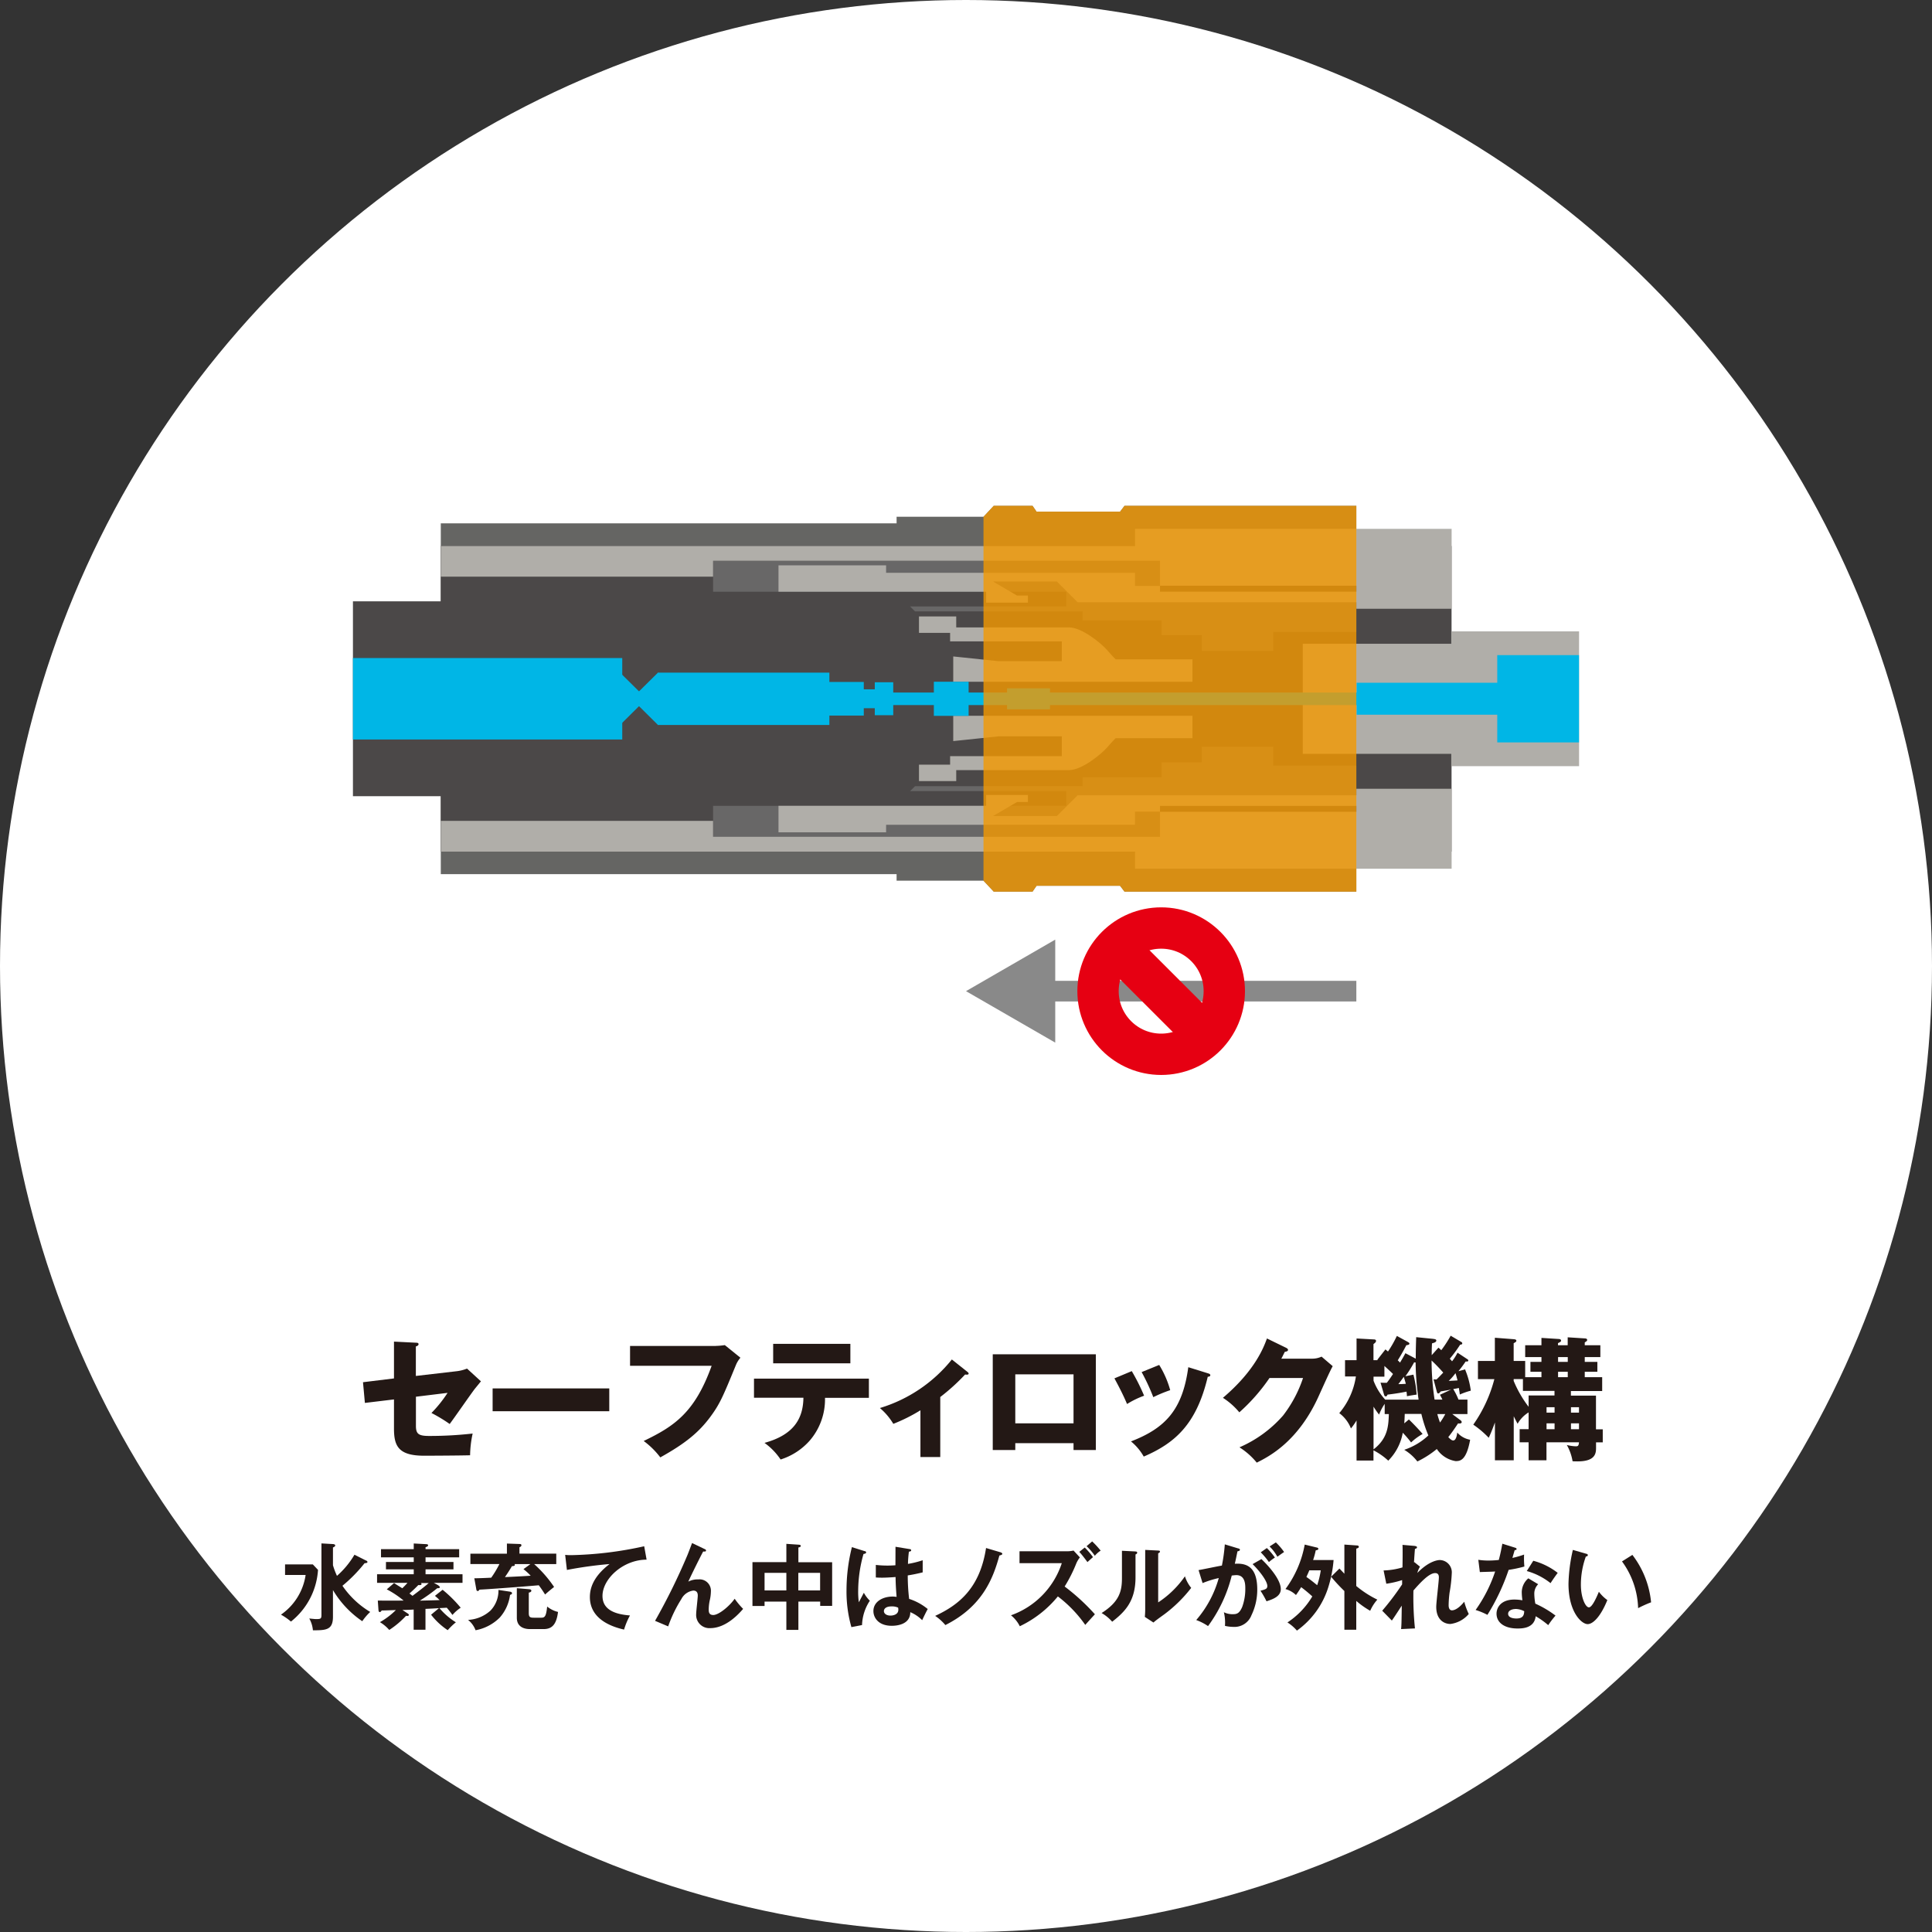
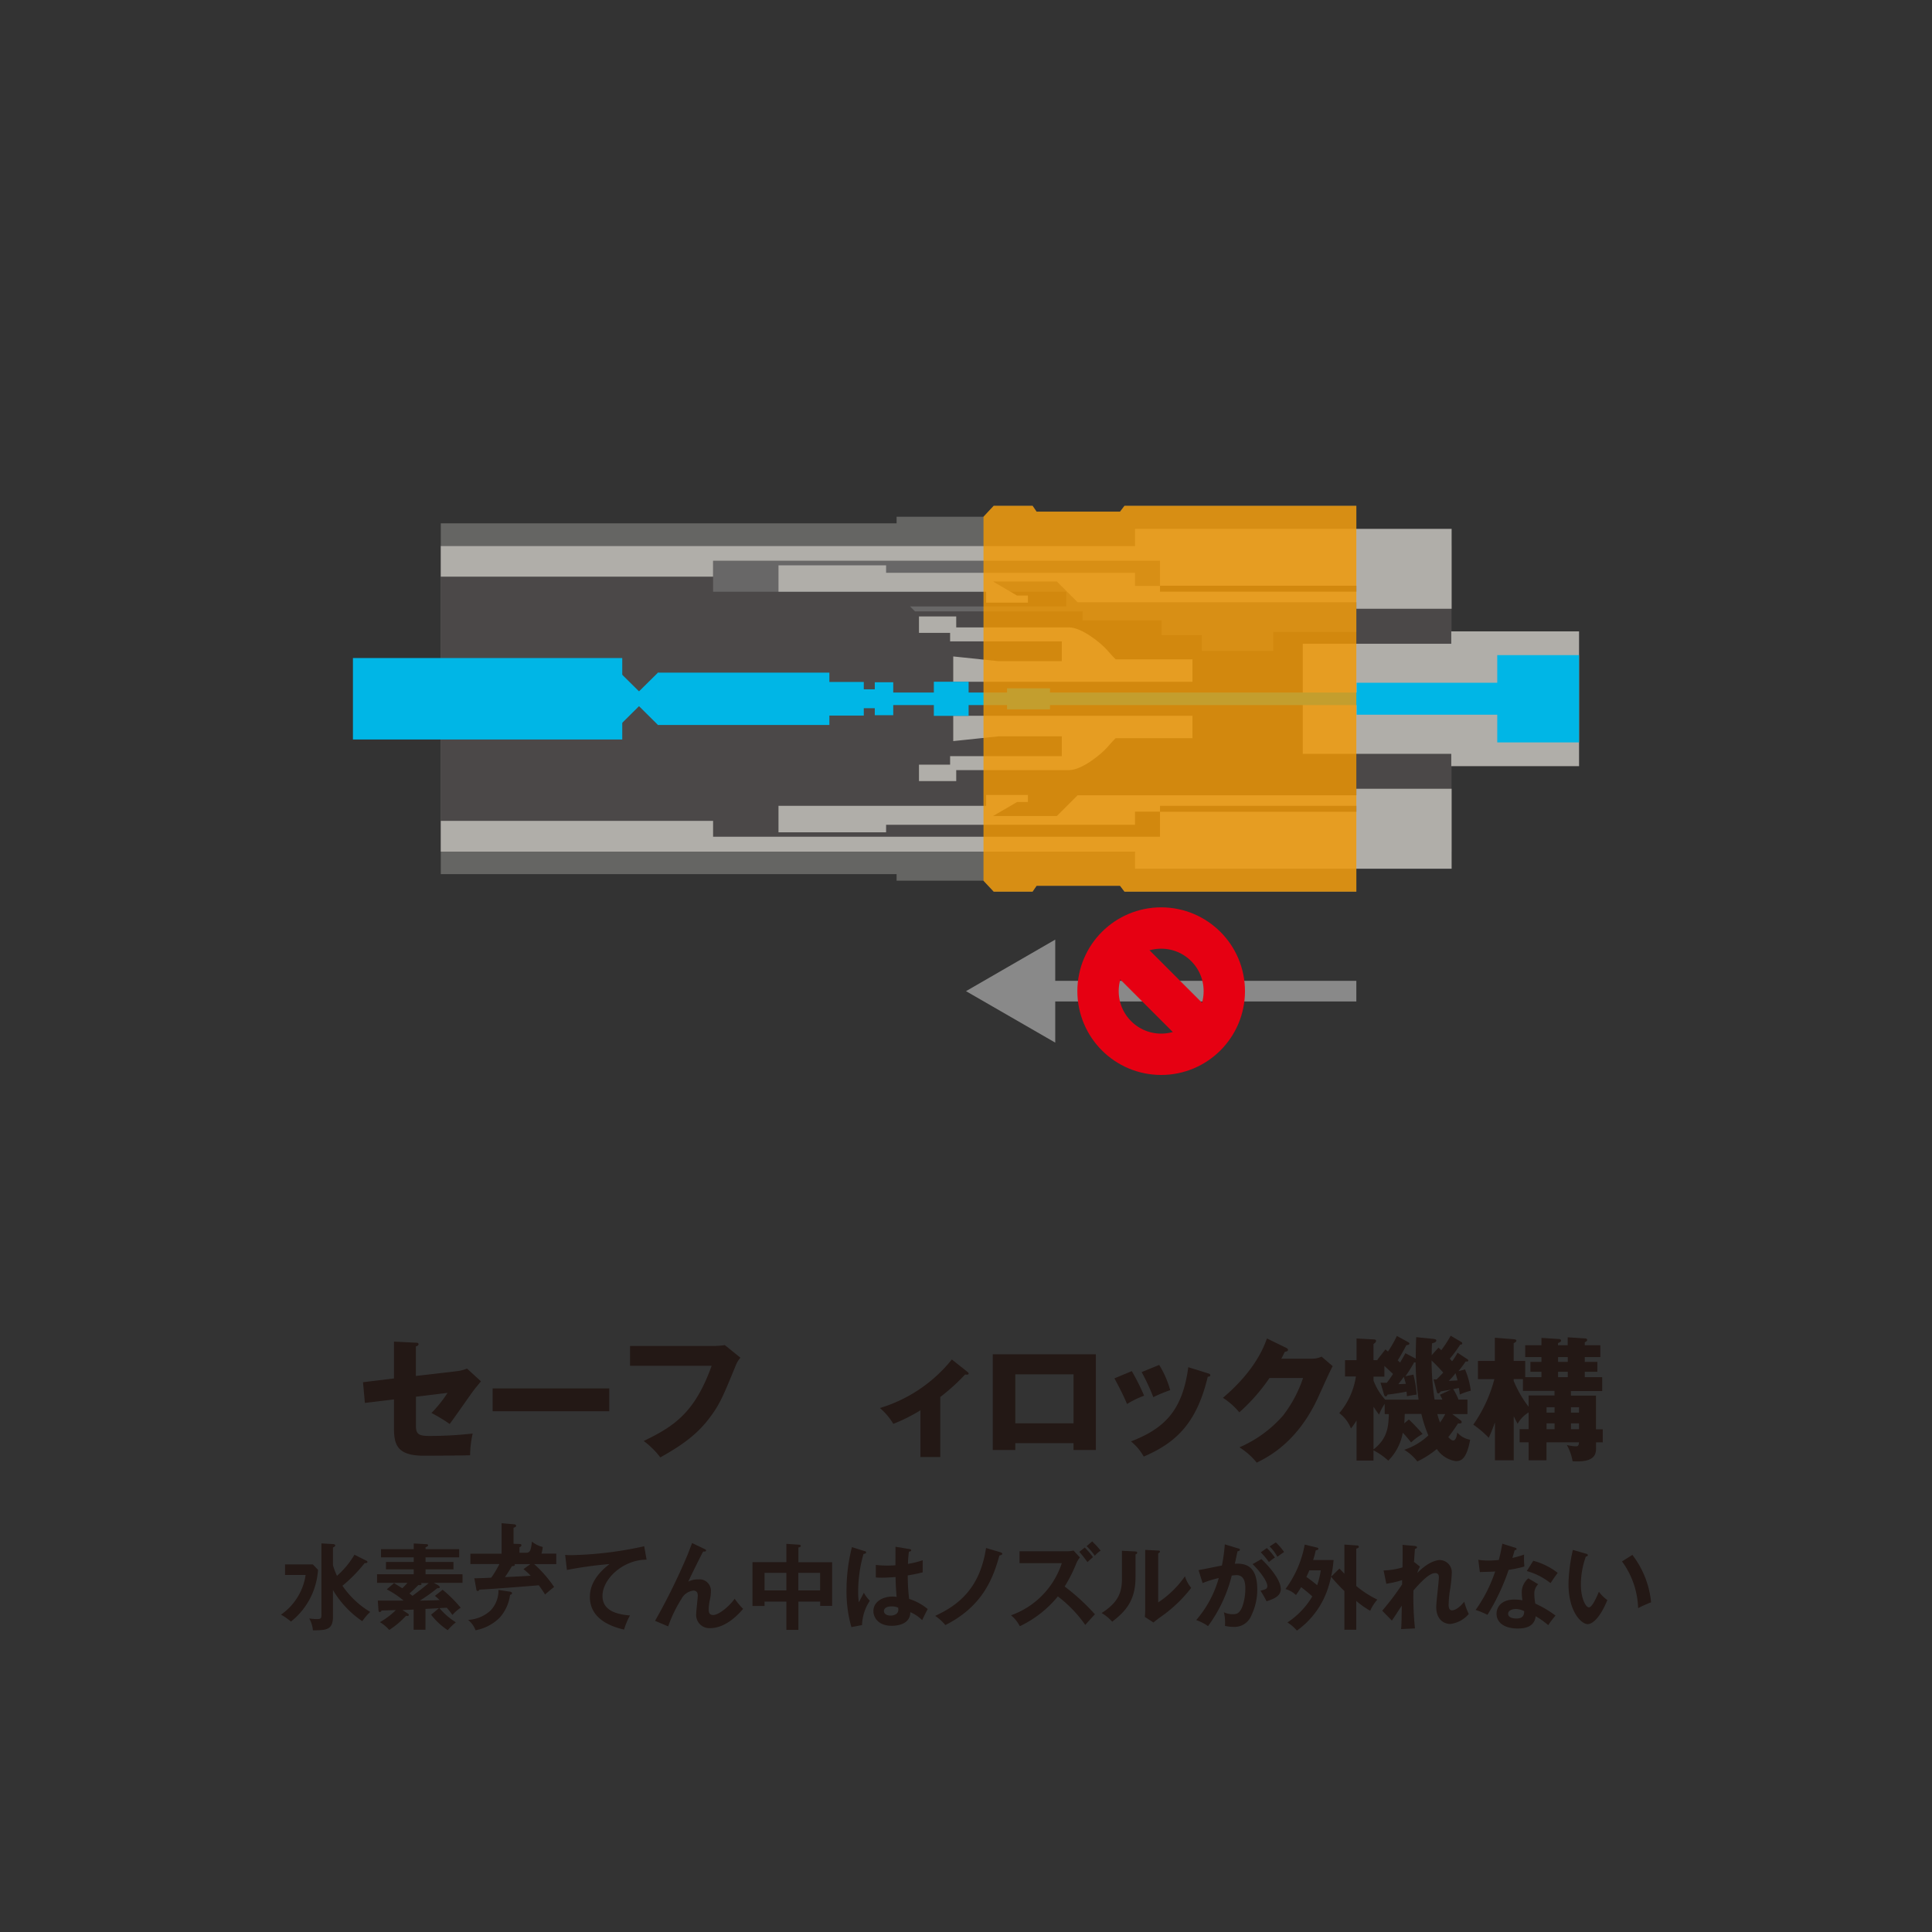
<svg xmlns="http://www.w3.org/2000/svg" id="_レイヤー_1-2" width="265" height="265" viewBox="0 0 265 265">
  <rect x="0" y="0" width="265" height="265" fill="#333333" stroke="none" />
-   <circle id="楕円形_8" data-name="楕円形 8" cx="132.5" cy="132.5" r="132.5" fill="#fff" />
  <path id="パス_113" data-name="パス 113" d="M54.04,184.02l3,.15c.18,0,.37.02.37.2s-.22.28-.37.31v4.05l5.69-.66a5.573,5.573,0,0,0,1.33-.35l1.91,1.75c-.24.28-.66.81-.83,1.01-.57.74-2.95,4.18-3.46,4.84a21.039,21.039,0,0,0-2.5-1.51,17.528,17.528,0,0,0,2.21-2.76l-4.34.53v3.98c0,1.12.35,1.4,1.82,1.4a52.386,52.386,0,0,0,5.96-.33,14.869,14.869,0,0,0-.35,2.98c-1.4.04-5.04.06-6.33.06-3.59,0-4.11-1.42-4.11-3.76v-3.96l-3.99.48-.26-2.84,4.25-.52v-5.06Z" fill="#231815" />
  <path id="パス_114" data-name="パス 114" d="M83.57,190.44v3.13h-16v-3.13Z" fill="#231815" />
  <path id="パス_115" data-name="パス 115" d="M98.15,184.61a9.6,9.6,0,0,0,1.27-.11l2.14,1.73a3.677,3.677,0,0,0-.61.98c-1.84,4.49-2.23,5.39-3.57,7.2-1.56,2.08-3.39,3.59-6.81,5.49a11.149,11.149,0,0,0-2.28-2.25c4.18-2.01,7.01-3.88,9.32-10.31H86.42v-2.72H98.17Z" fill="#231815" />
-   <path id="パス_116" data-name="パス 116" d="M103.42,191.73V189.1h15.76v2.63h-6.02a8.669,8.669,0,0,1-2.08,5.85,8.9,8.9,0,0,1-4.01,2.61,8.888,8.888,0,0,0-2.21-2.28c4.18-1.14,5.3-3.5,5.34-6.19h-6.77Zm13.22-7.4V187H106.05v-2.67Z" fill="#231815" />
  <path id="パス_117" data-name="パス 117" d="M128.97,199.85h-2.72v-6.41a22.927,22.927,0,0,1-3.72,1.86,8.643,8.643,0,0,0-1.84-2.17,20.093,20.093,0,0,0,9.87-6.66l2.15,1.71c.07.07.15.13.15.22,0,.15-.17.15-.26.15a.82.82,0,0,1-.22-.02,27.907,27.907,0,0,1-3.41,3.09v8.23Z" fill="#231815" />
  <path id="パス_118" data-name="パス 118" d="M139.26,197.95v.94h-3.09V185.76h14.14v13.13h-3.06v-.94Zm7.99-2.72v-6.72h-7.99v6.72Z" fill="#231815" />
  <path id="パス_119" data-name="パス 119" d="M155.24,188.07a28.667,28.667,0,0,1,1.69,3.37,12.351,12.351,0,0,0-2.34,1.14c-.5-1.2-1.12-2.39-1.73-3.52l2.37-.99Zm10.42.29c.2.06.35.11.35.28s-.26.2-.35.2c-1.55,6.54-4.51,9.11-8.78,10.95a7.3,7.3,0,0,0-1.75-2.08c4.71-1.82,7.07-4.33,7.86-10.18ZM159,187.22a13.269,13.269,0,0,1,1.51,3.46,18.546,18.546,0,0,0-2.32.96,28.3,28.3,0,0,0-1.6-3.44l2.41-.98Z" fill="#231815" />
  <path id="パス_120" data-name="パス 120" d="M179.96,186.36a3.037,3.037,0,0,0,1.31-.28l1.53,1.31c-.33.55-1.45,3.07-1.88,4.01-2.84,6.37-6.92,8.41-8.54,9.22a9.816,9.816,0,0,0-2.37-2.1,16.817,16.817,0,0,0,5.98-4.36,17.409,17.409,0,0,0,2.74-5.15h-4.6a25.476,25.476,0,0,1-4.14,4.71,9.715,9.715,0,0,0-2.25-1.99c4.47-3.79,5.63-7.03,6.04-8.14l2.65,1.29c.07.04.24.13.24.28,0,.18-.26.24-.44.26-.29.57-.35.72-.48.94h4.22Z" fill="#231815" />
  <path id="パス_121" data-name="パス 121" d="M200.97,187.88a11.049,11.049,0,0,1,.77,2.87,9.671,9.671,0,0,0-1.51.53c-.04-.39-.07-.55-.13-.9-.15.04-.33.07-.77.15a9.086,9.086,0,0,1,.72,1.44h1.23v1.99H199.2l1.05.79c.11.07.24.18.24.31,0,.22-.31.2-.5.18-.5.76-.92,1.36-1.34,1.88.18.18.44.46.68.46.39,0,.52-.76.55-1.09a3.058,3.058,0,0,0,1.77.99c-.52,2.89-1.4,2.93-1.99,2.93a3.81,3.81,0,0,1-2.58-1.66,13.014,13.014,0,0,1-2.67,1.71,6.392,6.392,0,0,0-1.8-1.6,8.991,8.991,0,0,0,3.31-1.97,18.365,18.365,0,0,1-.96-2.95h-2.28c-.02.63-.04.99-.07,1.29l.64-.53c.37.35,1.36,1.36,1.88,1.99a8.027,8.027,0,0,0-1.58,1.16,14.636,14.636,0,0,0-1.14-1.33,7.219,7.219,0,0,1-1.99,3.83,9.139,9.139,0,0,0-2.03-1.42v1.4h-2.32v-5.5a8.316,8.316,0,0,1-.77,1.1,4.818,4.818,0,0,0-1.6-2.1,10.033,10.033,0,0,0,2.28-5.03h-1.49v-2.23h1.58v-2.98l2.36.13c.11,0,.31.02.31.2s-.15.29-.35.44v2.21h.57l-.04-.06,1.11-1.42c.18.15.22.18.35.29a15.706,15.706,0,0,0,1.22-2.14l1.44.79c.2.11.28.17.28.26,0,.15-.18.2-.42.22-.5.96-.79,1.45-1.18,2.08a2.271,2.271,0,0,1,.31.31c.48-.79.57-.98.74-1.29l1.42.75c0-1.38.04-2.25.06-2.95l2.21.22c.31.04.55.06.55.24,0,.22-.29.31-.59.39-.04.7-.04,1.09-.04,1.62l.92-1.03a3.614,3.614,0,0,1,.39.35,16.646,16.646,0,0,0,1.29-1.99l1.44.85a.231.231,0,0,1,.15.2c0,.15-.15.17-.29.18a19.091,19.091,0,0,1-1.42,1.93c.17.18.22.24.31.35a7.132,7.132,0,0,0,.75-1.18l1.33.88c.09.06.15.11.15.18,0,.15-.13.15-.26.15h-.11a15.351,15.351,0,0,1-.99,1.33l.96-.26Zm-11.58,1.77c.29.02.57.02.83.02.26-.33.55-.75.85-1.21-.33-.33-.96-.9-1.18-1.1v1.47H188.4v.55a8.075,8.075,0,0,0,1.6,2.6h4.58a36.947,36.947,0,0,1-.41-5.1.68.68,0,0,1-.2-.02,16.752,16.752,0,0,1-1.2,1.91l1.1-.22a14.618,14.618,0,0,1,.44,2.74c-.46.06-.87.13-1.33.22a4.822,4.822,0,0,0-.06-.63c-.81.17-1.88.33-2.6.41-.06.13-.11.24-.24.24-.17,0-.2-.13-.24-.24l-.48-1.64Zm-.99,9.15c1.99-1.53,2.04-3.26,2.1-4.84h-.57v-1.4a6.794,6.794,0,0,0-.77,1.47,9.831,9.831,0,0,1-.76-1.09v5.85Zm3.42-8.95c.28,0,.35,0,1.01-.04-.04-.17-.24-.83-.28-.96-.24.33-.53.74-.74.99Zm4.8-.66a4.042,4.042,0,0,0,.42.02c.29-.28.42-.41.92-.94-.5-.57-1.07-1.16-1.6-1.66a36.9,36.9,0,0,0,.41,5.36h1.07c-.07-.17-.11-.24-.33-.66l1.55-.72c-.24.06-1.18.22-1.44.26-.11.15-.24.28-.35.28-.13,0-.17-.17-.2-.28l-.44-1.66Zm.53,4.77a10.106,10.106,0,0,0,.37,1.16,9.427,9.427,0,0,0,.72-1.16Zm1.55-4.55c.35-.02.88-.04,1.22-.07-.11-.41-.18-.7-.28-.99a7.55,7.55,0,0,1-.94,1.07Z" fill="#231815" />
  <path id="パス_122" data-name="パス 122" d="M219.84,196.04v1.8h-.92v.68c0,.74,0,1.93-2.54,1.93-.2,0-.35,0-.68-.02a6.73,6.73,0,0,0-.79-2.23,5.793,5.793,0,0,0,1.23.18c.28,0,.4-.04.44-.55h-4.46v2.47h-2.45v-2.47h-1.23v-1.8h1.23v-2.3a4.318,4.318,0,0,0-1.51,1.56c-.2-.37-.31-.59-.53-1.03v6.04h-2.58v-5.19c-.39,1.07-.61,1.58-.85,2.1a13.331,13.331,0,0,0-2.12-1.8,19.234,19.234,0,0,0,2.89-6.24h-2.25v-2.5h2.32v-3.18l2.58.2c.22.02.37.06.37.22,0,.09-.07.18-.37.33v2.43h1.58v2.23h2.23v-.74h-1.51V186.8h1.51v-.66H209.2v-1.62h2.23v-1.01l2.36.15c.07,0,.33.02.33.22,0,.13-.07.18-.42.35v.29h1.33v-1.09l2.34.15c.13,0,.33.04.33.2,0,.13-.04.17-.33.35v.39h2.14v1.62h-2.14v.66h1.73v1.36h-1.73v.74h2.39v1.9h-4.29v.63h3.44v4.62h.92Zm-12.21-6.61a15.529,15.529,0,0,0,2.04,3.53v-1.55h3.55v-.63h-4.33v-1.62h-1.27v.26Zm5.6,4.33v-.74h-1.1v.74Zm0,2.28v-.81h-1.1v.81Zm.48-9.9v.66h1.33v-.66Zm0,2.02v.74h1.33v-.74Zm2.87,5.6v-.74h-1.1v.74Zm0,2.28v-.81h-1.1v.81Z" fill="#231815" />
  <path id="パス_123" data-name="パス 123" d="M42.9,214.57l.72.76a9.852,9.852,0,0,1-3.71,7.09,8.533,8.533,0,0,0-1.37-.95,8.035,8.035,0,0,0,3.38-5.44H39.1v-1.45h3.81Zm7.28-.54c.09.04.22.1.22.22s-.13.14-.4.17a20.327,20.327,0,0,1-3.03,3.09,12.2,12.2,0,0,0,3.81,3.59,7.624,7.624,0,0,0-1.09,1.27,13.477,13.477,0,0,1-4.02-4.27v3.67c0,1.84-1,1.84-2.75,1.85a3.947,3.947,0,0,0-.5-1.62c.13.01.76.08.9.08.72,0,.77-.05.77-.65V211.7l1.58.09c.05,0,.31.03.31.19,0,.09-.06.17-.31.28v2.43a10.425,10.425,0,0,0,.55,1.46,11.858,11.858,0,0,0,2.4-2.9l1.55.78Z" fill="#231815" />
  <path id="パス_124" data-name="パス 124" d="M60.14,217.49c.08.04.19.12.19.21,0,.15-.21.15-.35.14a22.81,22.81,0,0,1-2.39,1.71c2.12-.05,2.35-.06,2.71-.08-.28-.27-.46-.42-.64-.58l1.05-.83a17.419,17.419,0,0,1,2.48,2.46,5.605,5.605,0,0,0-1.13.99c-.32-.44-.59-.77-.78-.99-.19.01-.81.05-1.01.05a9.431,9.431,0,0,0,2.26,1.95,8.964,8.964,0,0,0-1.12,1.08,9.575,9.575,0,0,1-2.28-2.12l1.08-.9c-.36.03-1.58.09-1.85.1v2.86H56.74v-2.77c-.33.03-1.19.06-1.54.06l.71.47c.06.04.17.12.17.2,0,.1-.08.15-.19.15a.422.422,0,0,1-.19-.03,12,12,0,0,1-2.31,1.95,5.292,5.292,0,0,0-1.28-1.07,10.053,10.053,0,0,0,2.19-1.66c-.32.01-1.6.06-1.95.06-.05.09-.15.22-.26.22-.14,0-.17-.17-.18-.31l-.09-1.27c.91.01,2.77.01,3.54,0A12.639,12.639,0,0,0,53.05,218l1-.86c.32.21.86.54,1.13.71.15-.14.47-.46.71-.74H51.72v-1.18h5.03v-.67H52.94v-1.01h3.81v-.64H52.26v-1.12h4.49v-.78l1.67.09c.08,0,.3.01.3.15s-.15.21-.35.27v.27h4.61v1.12H58.37v.64H62.2v1.01H58.37v.67h5.07v1.18H59.51l.64.35Zm-2.4-.35s.08.08.08.14c0,.17-.33.14-.44.13-.51.53-.99.96-1.22,1.16.13.09.24.18.42.32,1.34-1,1.91-1.48,2.22-1.75H57.73Z" fill="#231815" />
-   <path id="パス_125" data-name="パス 125" d="M69.96,218.32c.06.01.27.05.27.21,0,.14-.14.19-.27.23a5.809,5.809,0,0,1-1.42,3.12,6.3,6.3,0,0,1-3.31,1.73,3.293,3.293,0,0,0-1.03-1.42,4.94,4.94,0,0,0,3.07-1.27,3.952,3.952,0,0,0,1.1-2.84Zm6.34-5.2v1.42H73.27A16.859,16.859,0,0,1,76,217.67c-.38.31-.86.69-1.23,1.04-.35-.55-.58-.89-.87-1.27-1.67.15-7.02.56-8.15.6a.249.249,0,0,1-.23.19c-.14,0-.18-.14-.2-.31l-.26-1.44c.31.01,1.86-.05,2.32-.08a14.015,14.015,0,0,0,1.12-1.87H64.52v-1.42h5.01v-1.39l1.72.06c.1,0,.27.01.27.17,0,.14-.15.23-.27.28v.87h5.06Zm-5.73,1.42a.223.223,0,0,1,.05.1c0,.13-.1.15-.41.19-.29.51-.62,1.01-.95,1.49,1.17-.05,2.91-.14,3.53-.19a8.333,8.333,0,0,0-.99-.9l.95-.69H70.57Zm2.09,8.91c-.71,0-1.77-.26-1.77-1.55v-4.06l1.66.14c.14.01.33.04.33.21s-.21.23-.35.26v2.8c0,.55.17.64.68.64h1.03c.49,0,.67-.18.81-1.53a3.731,3.731,0,0,0,1.49.74c-.21,1.66-.78,2.35-1.96,2.35H72.67Z" fill="#231815" />
+   <path id="パス_125" data-name="パス 125" d="M69.96,218.32c.06.01.27.05.27.21,0,.14-.14.19-.27.23a5.809,5.809,0,0,1-1.42,3.12,6.3,6.3,0,0,1-3.31,1.73,3.293,3.293,0,0,0-1.03-1.42,4.94,4.94,0,0,0,3.07-1.27,3.952,3.952,0,0,0,1.1-2.84Zm6.34-5.2v1.42H73.27A16.859,16.859,0,0,1,76,217.67c-.38.31-.86.69-1.23,1.04-.35-.55-.58-.89-.87-1.27-1.67.15-7.02.56-8.15.6a.249.249,0,0,1-.23.19c-.14,0-.18-.14-.2-.31l-.26-1.44c.31.01,1.86-.05,2.32-.08a14.015,14.015,0,0,0,1.12-1.87H64.52v-1.42h5.01v-1.39l1.72.06c.1,0,.27.01.27.17,0,.14-.15.23-.27.28v.87h5.06Zm-5.73,1.42a.223.223,0,0,1,.05.1c0,.13-.1.15-.41.19-.29.51-.62,1.01-.95,1.49,1.17-.05,2.91-.14,3.53-.19a8.333,8.333,0,0,0-.99-.9l.95-.69H70.57Zc-.71,0-1.77-.26-1.77-1.55v-4.06l1.66.14c.14.01.33.04.33.21s-.21.23-.35.26v2.8c0,.55.17.64.68.64h1.03c.49,0,.67-.18.81-1.53a3.731,3.731,0,0,0,1.49.74c-.21,1.66-.78,2.35-1.96,2.35H72.67Z" fill="#231815" />
  <path id="パス_126" data-name="パス 126" d="M88.7,213.93c-3.21-.01-6.06,2.62-6.06,4.97,0,1.5,1.05,2.48,3.77,2.68a9.814,9.814,0,0,0-.81,1.94c-1.95-.44-4.69-1.55-4.69-4.47,0-1.72.98-3.2,2.7-4.52a55.263,55.263,0,0,0-5.85.81l-.24-2.07a6.573,6.573,0,0,0,.83.04,50.4,50.4,0,0,0,10.01-1.22l.33,1.84Z" fill="#231815" />
  <path id="パス_127" data-name="パス 127" d="M96.65,212.47c.09.04.19.09.19.21,0,.15-.17.14-.39.13-.44.81-1.68,3.32-2.04,4.13a2.7,2.7,0,0,1,1.35-.3,1.557,1.557,0,0,1,1.75,1.64,5.892,5.892,0,0,1-.12,1.07,6.143,6.143,0,0,0-.18,1.39c0,.31,0,.78.63.78.71,0,2.14-1.12,2.93-2.23a10.424,10.424,0,0,0,1.16,1.39c-.51.59-2.3,2.64-4.51,2.64a1.81,1.81,0,0,1-1.93-1.94c0-.4.22-2.17.22-2.53s-.13-.68-.62-.68a2.156,2.156,0,0,0-1.63,1.16,18.186,18.186,0,0,0-1.81,3.75l-1.8-.76a86.126,86.126,0,0,0,4.4-8.92c.12-.27.58-1.5.68-1.75l1.71.82Z" fill="#231815" />
  <path id="パス_128" data-name="パス 128" d="M109.5,223.56h-1.64v-3.88h-2.99v.6h-1.66v-6.01h4.65v-2.51l1.76.12c.1.01.22.05.22.17s-.15.18-.33.21v2.02h4.63v5.99H112.5v-.59h-2.99v3.88Zm-1.64-7.82h-2.99v2.41h2.99Zm1.64,2.41h2.99v-2.41H109.5Z" fill="#231815" />
  <path id="パス_129" data-name="パス 129" d="M118.65,212.76c.1.04.15.09.15.18,0,.14-.19.18-.36.21a18.764,18.764,0,0,0-.73,5.1,10.431,10.431,0,0,0,.09,1.52c.12-.21.59-1.12.69-1.3a4.538,4.538,0,0,0,.82,1.09,6.426,6.426,0,0,0-1.07,3.34l-1.46.28a17.773,17.773,0,0,1-.67-5.07,24.444,24.444,0,0,1,.74-5.9l1.78.56Zm6.15-.28c.14.03.18.09.18.17,0,.13-.18.17-.31.18a14.8,14.8,0,0,0-.13,1.68,13.077,13.077,0,0,0,2.02-.5v1.66c-1.04.26-1.68.36-2.05.42a27.026,27.026,0,0,0,.19,3.22,7.732,7.732,0,0,1,2.55,1.39c-.19.33-.67,1.32-.76,1.53a5.088,5.088,0,0,0-1.63-1.1c0,1.76-1.98,1.87-2.54,1.87-1.86,0-2.52-1.14-2.52-2.02,0-1.28,1.26-1.99,2.64-1.99.23,0,.39.03.54.04-.04-.5-.13-1.59-.14-2.72-.78.06-1.44.09-1.82.09s-.62-.01-.89-.03v-1.72a13.945,13.945,0,0,0,1.59.09c.53,0,.87-.03,1.1-.04,0-.12.01-2.25.01-2.54l1.95.32Zm-2.52,7.86c-.8,0-1.04.36-1.04.64,0,.36.37.62.9.62.09,0,1.08-.01,1.08-.81a1.407,1.407,0,0,0-.03-.28A2.019,2.019,0,0,0,122.28,220.34Z" fill="#231815" />
  <path id="パス_130" data-name="パス 130" d="M137.22,212.91c.13.04.26.13.26.21,0,.13-.15.18-.4.24-.86,3.14-2.32,6.98-7.41,9.54a6.7,6.7,0,0,0-1.4-1.26c3.23-1.49,6.14-3.8,6.98-9.31l1.96.58Z" fill="#231815" />
  <path id="パス_131" data-name="パス 131" d="M139.84,214.41v-1.63h6.52a3.981,3.981,0,0,0,.89-.1l.87.94a3.761,3.761,0,0,0-.49.82,19.632,19.632,0,0,1-1.6,3.17,29.063,29.063,0,0,1,4.15,3.81c-.45.49-1.17,1.28-1.32,1.46a17.507,17.507,0,0,0-3.76-3.91,15.12,15.12,0,0,1-5.22,4.09,4.53,4.53,0,0,0-1.21-1.5,11.311,11.311,0,0,0,6.97-7.15h-5.79Zm8.95-2.14a9.712,9.712,0,0,1,1.13,1.31c-.05.04-.51.45-.76.68-.12-.15-.67-.92-1.12-1.4l.74-.59Zm1.01-.85a11.9,11.9,0,0,1,1.17,1.27,3.407,3.407,0,0,0-.8.71,8.071,8.071,0,0,0-1.13-1.32l.76-.65Z" fill="#231815" />
  <path id="パス_132" data-name="パス 132" d="M155.68,212.8c.13.01.3.01.3.17,0,.14-.13.21-.23.24v3.15c0,3.26-1.45,4.72-3.2,6.08a5.621,5.621,0,0,0-1.45-1.19c2.44-1.55,2.79-3,2.79-4.78v-3.76l1.8.09Zm3.18-.12c.14.01.24.01.24.14s-.13.18-.24.24v6.73a13.354,13.354,0,0,0,3.67-3.58,4.811,4.811,0,0,0,.86,1.59,19.03,19.03,0,0,1-3.67,3.61c-1.07.77-1.18.86-1.51,1.14l-1.18-.77c.03-.35.05-.67.05-1.01v-8.18l1.78.09Z" fill="#231815" />
  <path id="パス_133" data-name="パス 133" d="M169.83,212.38c.14.04.24.08.24.18s-.06.19-.33.22c-.12.55-.24,1.19-.37,1.71,1.48-.09,3.08.28,3.08,3.53a8.05,8.05,0,0,1-.8,3.54,2.491,2.491,0,0,1-2.46,1.59,5.343,5.343,0,0,1-1.17-.14,5.993,5.993,0,0,0-.15-1.87,2.692,2.692,0,0,0,1.17.27c.55,0,.94-.04,1.35-1.01a7.145,7.145,0,0,0,.42-2.5c0-.54,0-1.85-1.23-1.85a5.272,5.272,0,0,0-.63.06,19.592,19.592,0,0,1-3.25,6.93,7.314,7.314,0,0,0-1.62-.83,14.917,14.917,0,0,0,3.09-5.76,13.8,13.8,0,0,0-2.22.69l-.55-1.78c.51-.08,2.73-.55,3.2-.62a23.6,23.6,0,0,0,.4-2.91l1.84.56Zm3.18,1.46c.9.85,2.67,2.77,2.67,4.13,0,1.01-1.1,1.39-1.96,1.67a12.234,12.234,0,0,0-.83-1.45c.71-.19.94-.26.94-.65,0-.67-1.07-2.07-2.02-3l1.21-.69Zm.76-1.5a8.681,8.681,0,0,1,1.1,1.3,6.965,6.965,0,0,0-.82.62,10.541,10.541,0,0,0-1.12-1.34l.83-.58Zm1.23-.78a8.282,8.282,0,0,1,1.13,1.32c-.36.24-.42.29-.92.65a5.965,5.965,0,0,0-1.07-1.41Z" fill="#231815" />
  <path id="パス_134" data-name="パス 134" d="M180.62,212.26c.06.01.21.08.21.17,0,.14-.1.17-.36.22a10.406,10.406,0,0,1-.36,1.33h2.81a16.791,16.791,0,0,1-.69,3.61,11.53,11.53,0,0,1-4.34,6.07,5.859,5.859,0,0,0-1.3-1.12,10.961,10.961,0,0,0,3.41-3.57,19.086,19.086,0,0,0-1.53-1.27c-.33.56-.59.91-.71,1.08a3.436,3.436,0,0,0-1.44-.82,14.659,14.659,0,0,0,2.64-6.1l1.64.4Zm-1.03,3.13c-.12.31-.28.64-.4.91.5.35.65.46,1.48,1.13a11.11,11.11,0,0,0,.49-2.04h-1.57Zm6.44,8.15H184.4v-5.31a22.568,22.568,0,0,1-1.82-1.96l1.14-1.12c.17.17.22.22.68.71v-4l1.72.12c.09,0,.26.03.26.18s-.14.19-.35.26v5.12a14.01,14.01,0,0,0,2.89,1.87,5.9,5.9,0,0,0-.98,1.53,12.1,12.1,0,0,1-1.91-1.35v3.97Z" fill="#231815" />
  <path id="パス_135" data-name="パス 135" d="M194,214.27l.77.62a3.016,3.016,0,0,0-.36.86c1.67-1.72,2.91-1.77,3.09-1.77a1.681,1.681,0,0,1,1.63,1.82,19.23,19.23,0,0,1-.3,2.64,14.436,14.436,0,0,0-.13,1.73c0,.12,0,.71.46.71.19,0,.8-.09,1.68-1.18a9.592,9.592,0,0,0,.62,1.68,3.953,3.953,0,0,1-2.52,1.37c-.81,0-1.94-.53-1.94-2.35,0-.64.36-3.47.36-4.04,0-.17-.01-.59-.51-.59-.85,0-2.09,1.37-2.98,2.39a42.174,42.174,0,0,0,.21,5.2l-1.9.09c.05-.54.06-.81.09-3.21-.22.32-1.14,1.76-1.36,2.04l-1.32-1.35a36.8,36.8,0,0,0,2.73-3.61v-.59a12.565,12.565,0,0,1-2.17.5l-.37-1.82a10,10,0,0,0,2.59-.42c.01-.58.04-2.52,0-3.09l1.63.14c.23.03.36.08.36.19,0,.15-.14.18-.28.22-.05.54-.09,1.19-.13,1.85l.04-.03Z" fill="#231815" />
  <path id="パス_136" data-name="パス 136" d="M202.78,213.95a9.062,9.062,0,0,0,1.39.1,13.439,13.439,0,0,0,1.41-.08c.28-1.05.38-1.69.49-2.23l1.72.54c.17.05.23.1.23.19,0,.14-.18.15-.26.15-.05.17-.27.91-.31,1.07a12.424,12.424,0,0,0,1.6-.46,11.3,11.3,0,0,0,.04,1.64,17.2,17.2,0,0,1-2.16.46,29.444,29.444,0,0,1-2.91,6.17,9.36,9.36,0,0,0-1.62-.67,19.8,19.8,0,0,0,2.68-5.28c-.45.04-1.45.05-2.1.08l-.21-1.69Zm8.2,3.35a1.806,1.806,0,0,0-.53,1.3,8.016,8.016,0,0,0,.14,1.36,14.072,14.072,0,0,1,2.77,1.64,12.733,12.733,0,0,0-1,1.31,11.018,11.018,0,0,0-1.72-1.22c-.19,1.66-1.85,1.68-2.49,1.68-1.8,0-2.88-.81-2.88-2.03,0-.82.58-1.94,2.46-1.94a6.529,6.529,0,0,1,1.09.1,8.187,8.187,0,0,1-.09-1.12,2.522,2.522,0,0,1,.9-1.89l1.34.8Zm-3.13,3.4c-.41,0-.99.19-.99.65,0,.58.8.65,1.13.65.98,0,1.05-.54,1.08-1a2.713,2.713,0,0,0-1.22-.31Zm2.46-6.62a9.366,9.366,0,0,1,3.35,1.66c-.26.35-.65.89-.98,1.41a9.172,9.172,0,0,0-3.26-1.66l.89-1.41Z" fill="#231815" />
  <path id="パス_137" data-name="パス 137" d="M217.52,213.1c.21.06.27.09.27.21,0,.15-.18.18-.27.19a11.332,11.332,0,0,0-.68,3.86c0,1.81.64,3.11,1.1,3.11s1.07-1.43,1.37-2.14a5.19,5.19,0,0,0,1.16,1.14c-.95,2.34-2,3.3-2.7,3.3-.85,0-2.63-1.67-2.63-5.53a22.536,22.536,0,0,1,.6-4.65l1.77.51Zm6.38.17a12.688,12.688,0,0,1,2.57,6.51,15.843,15.843,0,0,0-1.78.8,11.39,11.39,0,0,0-2.21-6.41l1.43-.9Z" fill="#231815" />
  <path id="パス_138" data-name="パス 138" d="M186.04,69.38h-31.8l-.61.8H142.18l-.55-.8H136.3l-1.4,1.5H122.98v.9H60.46V95.85l125.58-.01Z" fill="#656563" />
  <path id="パス_139" data-name="パス 139" d="M186.04,122.3h-31.8l-.61-.8H142.18l-.55.8H136.3l-1.4-1.5H122.98v-.9H60.46V95.83l125.58.01Z" fill="#656563" />
-   <rect id="長方形_138" data-name="長方形 138" width="12.75" height="26.73" transform="translate(48.41 82.48)" fill="#4b4848" />
  <rect id="長方形_139" data-name="長方形 139" width="138.64" height="41.92" transform="translate(60.46 74.89)" fill="#4b4848" />
  <rect id="長方形_140" data-name="長方形 140" width="22.55" height="15.1" transform="translate(178.69 88.3)" fill="#b0aea9" />
  <rect id="長方形_141" data-name="長方形 141" width="17.53" height="18.49" transform="translate(199.06 86.6)" fill="#b0aea9" />
  <path id="パス_140" data-name="パス 140" d="M174.65,86.67v2.6h-9.81V87.12h-5.52V85.1H148.5V83.86H125.51l-.68-.68h21.42V81.16H97.81V76.92h61.3v4.24h26.93v5.51Z" fill="#686767" />
-   <path id="パス_141" data-name="パス 141" d="M174.65,105.02v-2.59h-9.81v2.14h-5.52v2.03H148.5v1.24H125.51l-.68.67h21.42v2.02H97.81v4.24h61.3v-4.24h26.93v-5.51Z" fill="#686767" />
  <path id="パス_142" data-name="パス 142" d="M136.97,101l-6.22.65V98.18h32.81v3.07H153.03s-.28.25-1.16,1.26-3.53,3.12-5.2,3.12H131.16v1.51h-5.11v-2.26h4.27v-1.16h15.32V101h-8.68Z" fill="#b0aea9" />
  <path id="パス_143" data-name="パス 143" d="M136.97,90.69l-6.22-.65v3.47h32.81V90.44H153.03s-.28-.25-1.16-1.26-3.53-3.12-5.2-3.12H131.16V84.55h-5.11v2.26h4.27v1.16h15.32v2.72h-8.68Z" fill="#b0aea9" />
  <path id="パス_144" data-name="パス 144" d="M155.69,72.54v2.35H60.46V79.1H97.81V76.92h61.3v3.42h26.93v.82H159.11v-.8h-3.43V78.57H121.54V77.54H106.78v3.62h28.48v1.5h5.73v-.97H139.5l-3.29-1.93h8.75l2.85,2.85h38.23v.89h13.07V72.54Z" fill="#b0aea9" />
  <path id="パス_145" data-name="パス 145" d="M155.69,119.16v-2.35H60.46v-4.22H97.81v2.18h61.3v-3.42h26.93v-.82H159.11v.8h-3.43v1.8H121.54v1.03H106.78v-3.63h28.48v-1.49h5.73v.97H139.5l-3.29,1.92h8.75l2.85-2.85h38.23v-.89h13.07v10.97Z" fill="#b0aea9" />
  <rect id="長方形_142" data-name="長方形 142" width="36.94" height="11.17" transform="translate(48.41 90.26)" fill="#00b6e6" />
  <rect id="長方形_143" data-name="長方形 143" width="23.55" height="7.18" transform="translate(90.21 92.26)" fill="#00b6e6" />
  <rect id="長方形_144" data-name="長方形 144" width="15.57" height="4.61" transform="translate(102.91 93.54)" fill="#00b6e6" />
  <rect id="長方形_145" data-name="長方形 145" width="2.53" height="4.52" transform="translate(119.99 93.58)" fill="#00b6e6" />
  <rect id="長方形_146" data-name="長方形 146" width="2.49" height="2.59" transform="translate(117.97 94.55)" fill="#00b6e6" />
  <path id="パス_146" data-name="パス 146" d="M90.25,99.44,87.6,96.81V94.88l2.65-2.62Z" fill="#00b6e6" />
  <path id="パス_147" data-name="パス 147" d="M85.05,92.26l2.65,2.62v1.93l-2.65,2.63Z" fill="#00b6e6" />
  <rect id="長方形_147" data-name="長方形 147" width="11.08" height="1.72" transform="translate(121.57 94.99)" fill="#00b6e6" />
  <rect id="長方形_148" data-name="長方形 148" width="6.83" height="1.72" transform="translate(132.14 94.99)" fill="#00b6e6" />
  <rect id="長方形_149" data-name="長方形 149" width="44.85" height="1.72" transform="translate(143.12 94.99)" fill="#00b6e6" />
  <rect id="長方形_150" data-name="長方形 150" width="24" height="4.38" transform="translate(186.08 93.65)" fill="#00b6e6" />
  <rect id="長方形_151" data-name="長方形 151" width="11.21" height="11.97" transform="translate(205.37 89.86)" fill="#00b6e6" />
  <rect id="長方形_152" data-name="長方形 152" width="5.89" height="2.88" transform="translate(138.13 94.41)" fill="#00b6e6" />
  <path id="パス_148" data-name="パス 148" d="M128.09,93.51v4.68h4.77V93.51Z" fill="#00b6e6" />
  <path id="パス_149" data-name="パス 149" d="M134.9,120.8l1.4,1.5h5.33l.55-.8h11.45l.61.8h31.8V69.38h-31.8l-.61.8H142.18l-.55-.8H136.3l-1.4,1.5Z" fill="#f39800" opacity="0.8" />
  <line id="線_7" data-name="線 7" x2="43.37" transform="translate(142.67 135.95)" fill="none" stroke="#898989" stroke-miterlimit="10" stroke-width="2.83" />
  <path id="パス_150" data-name="パス 150" d="M144.74,143.01l-12.24-7.06,12.24-7.07Z" fill="#898989" />
  <circle id="楕円形_9" data-name="楕円形 9" cx="8.66" cy="8.66" r="8.66" transform="translate(150.61 127.29)" fill="none" stroke="#e60012" stroke-miterlimit="10" stroke-width="5.67" />
  <line id="線_8" data-name="線 8" x2="12.25" y2="12.25" transform="translate(153.14 129.82)" fill="none" stroke="#e60012" stroke-miterlimit="10" stroke-width="5.67" />
</svg>